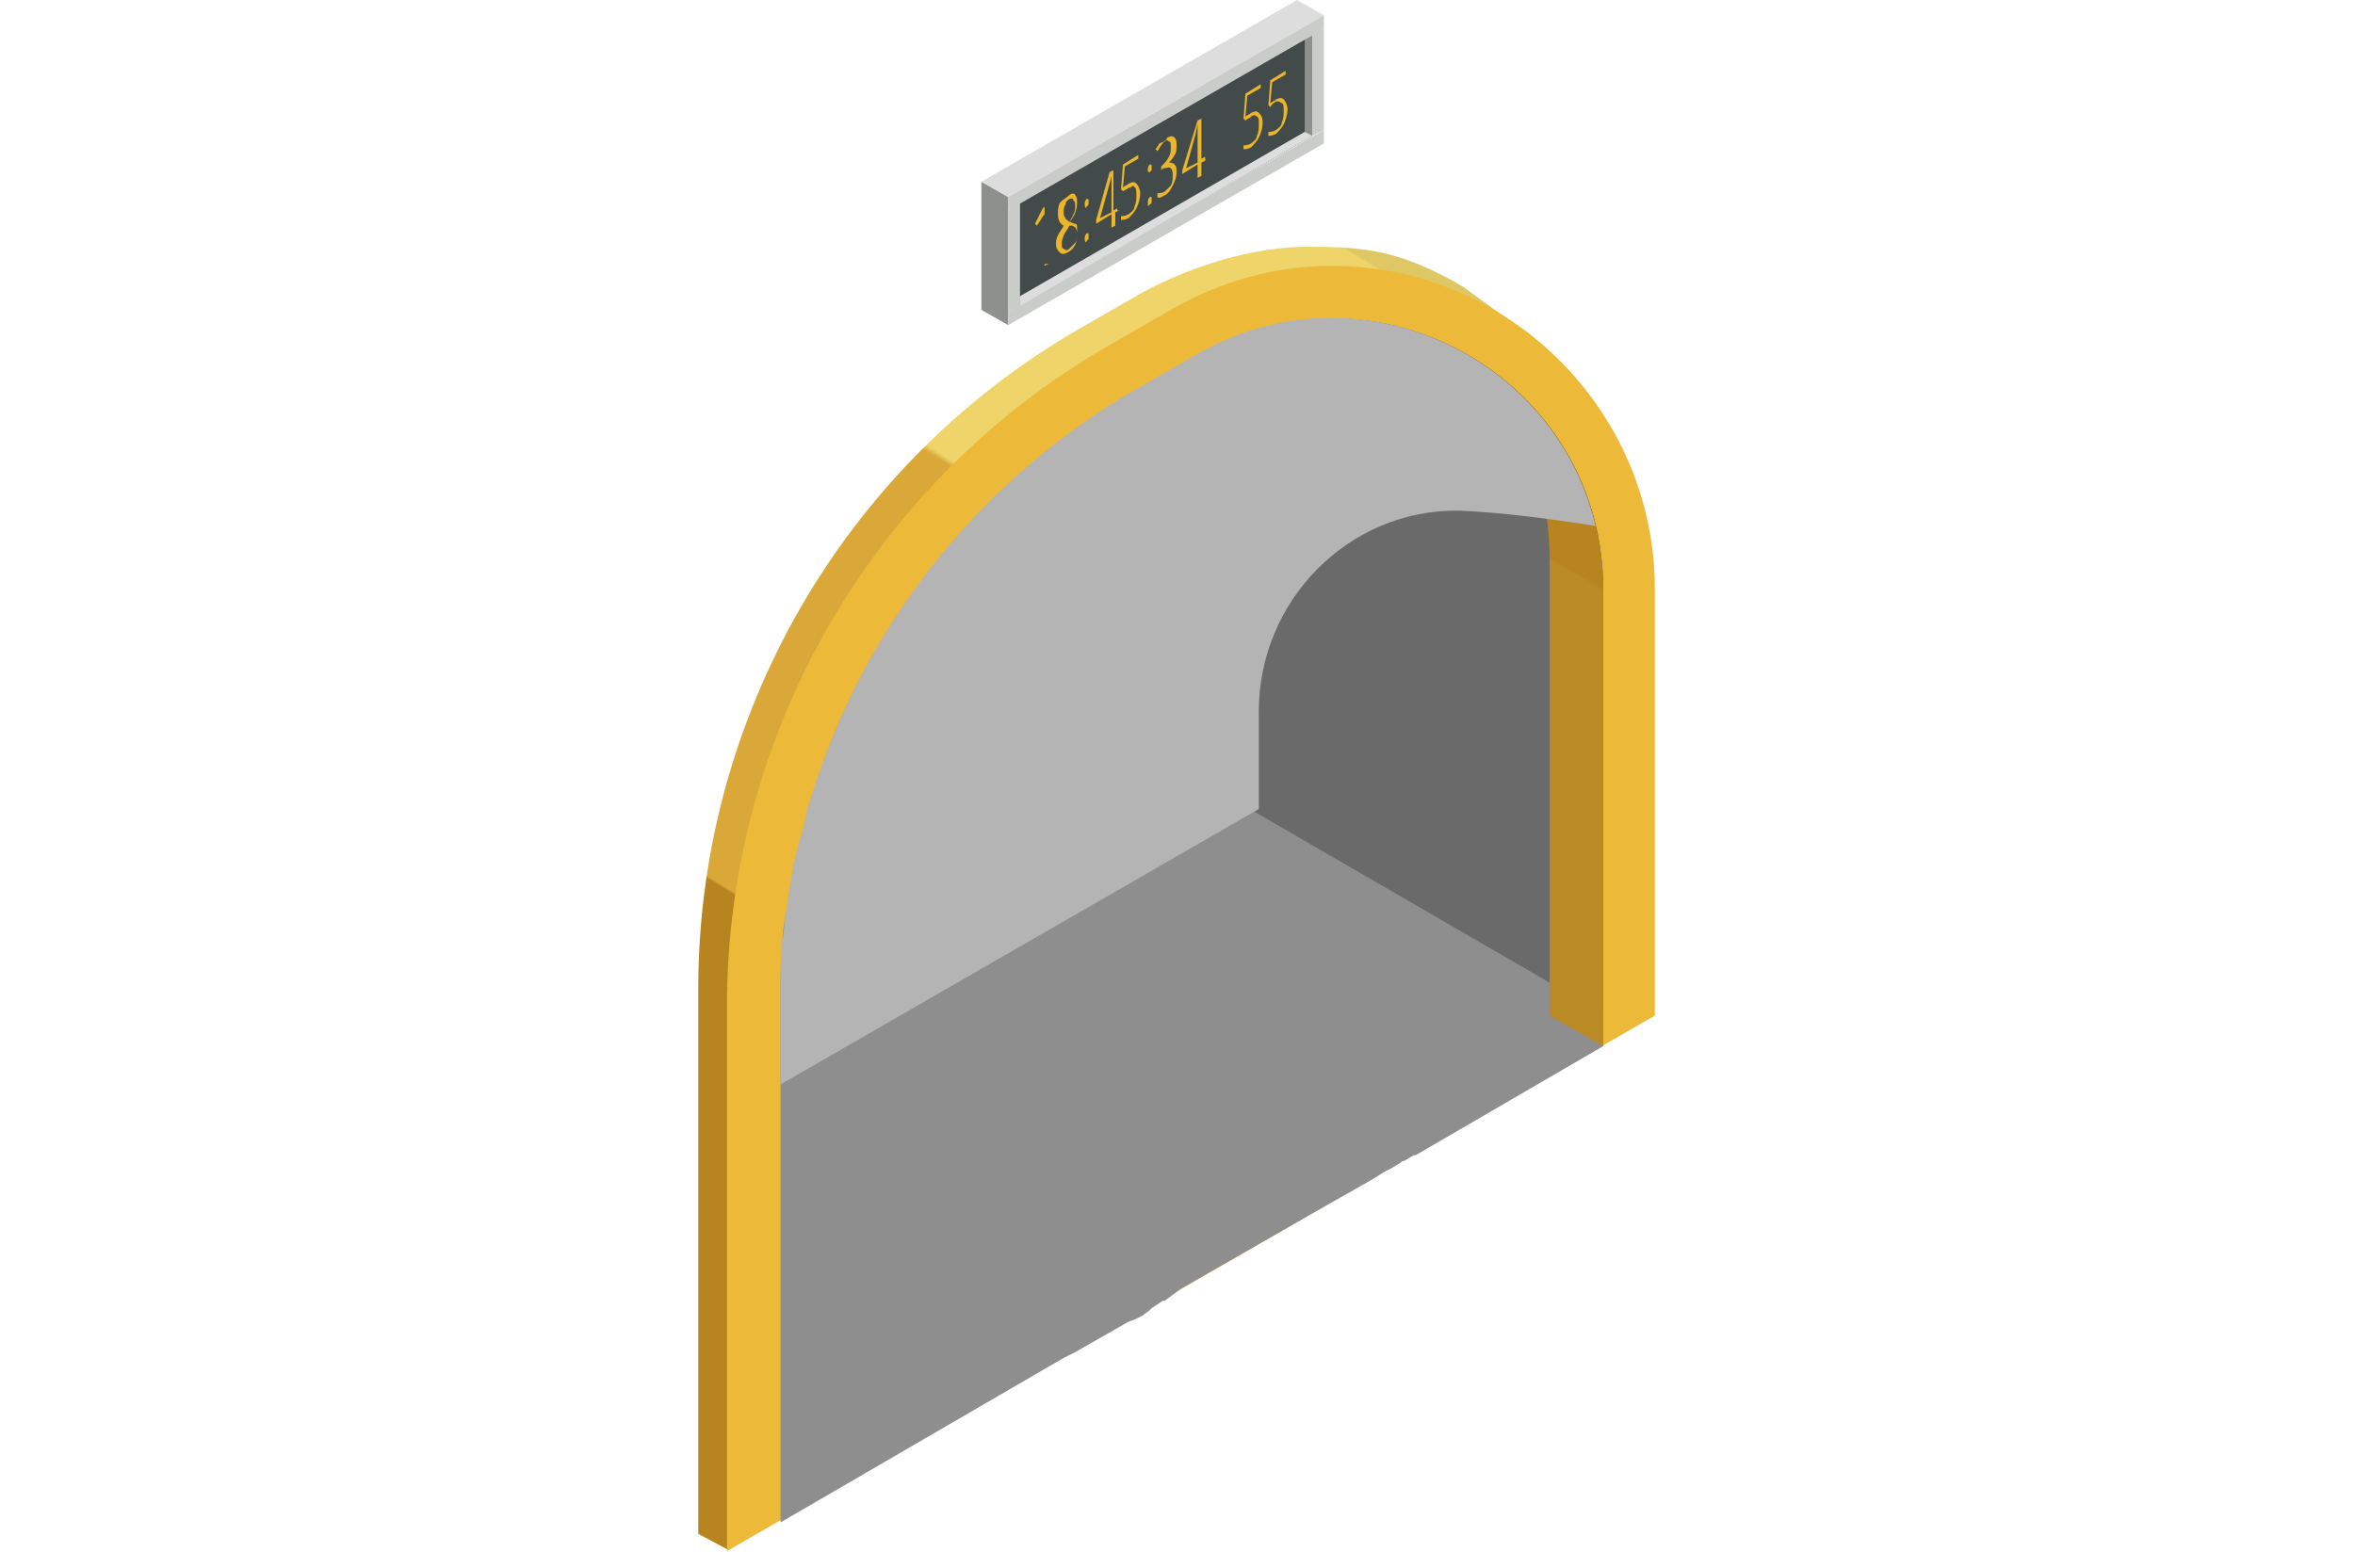
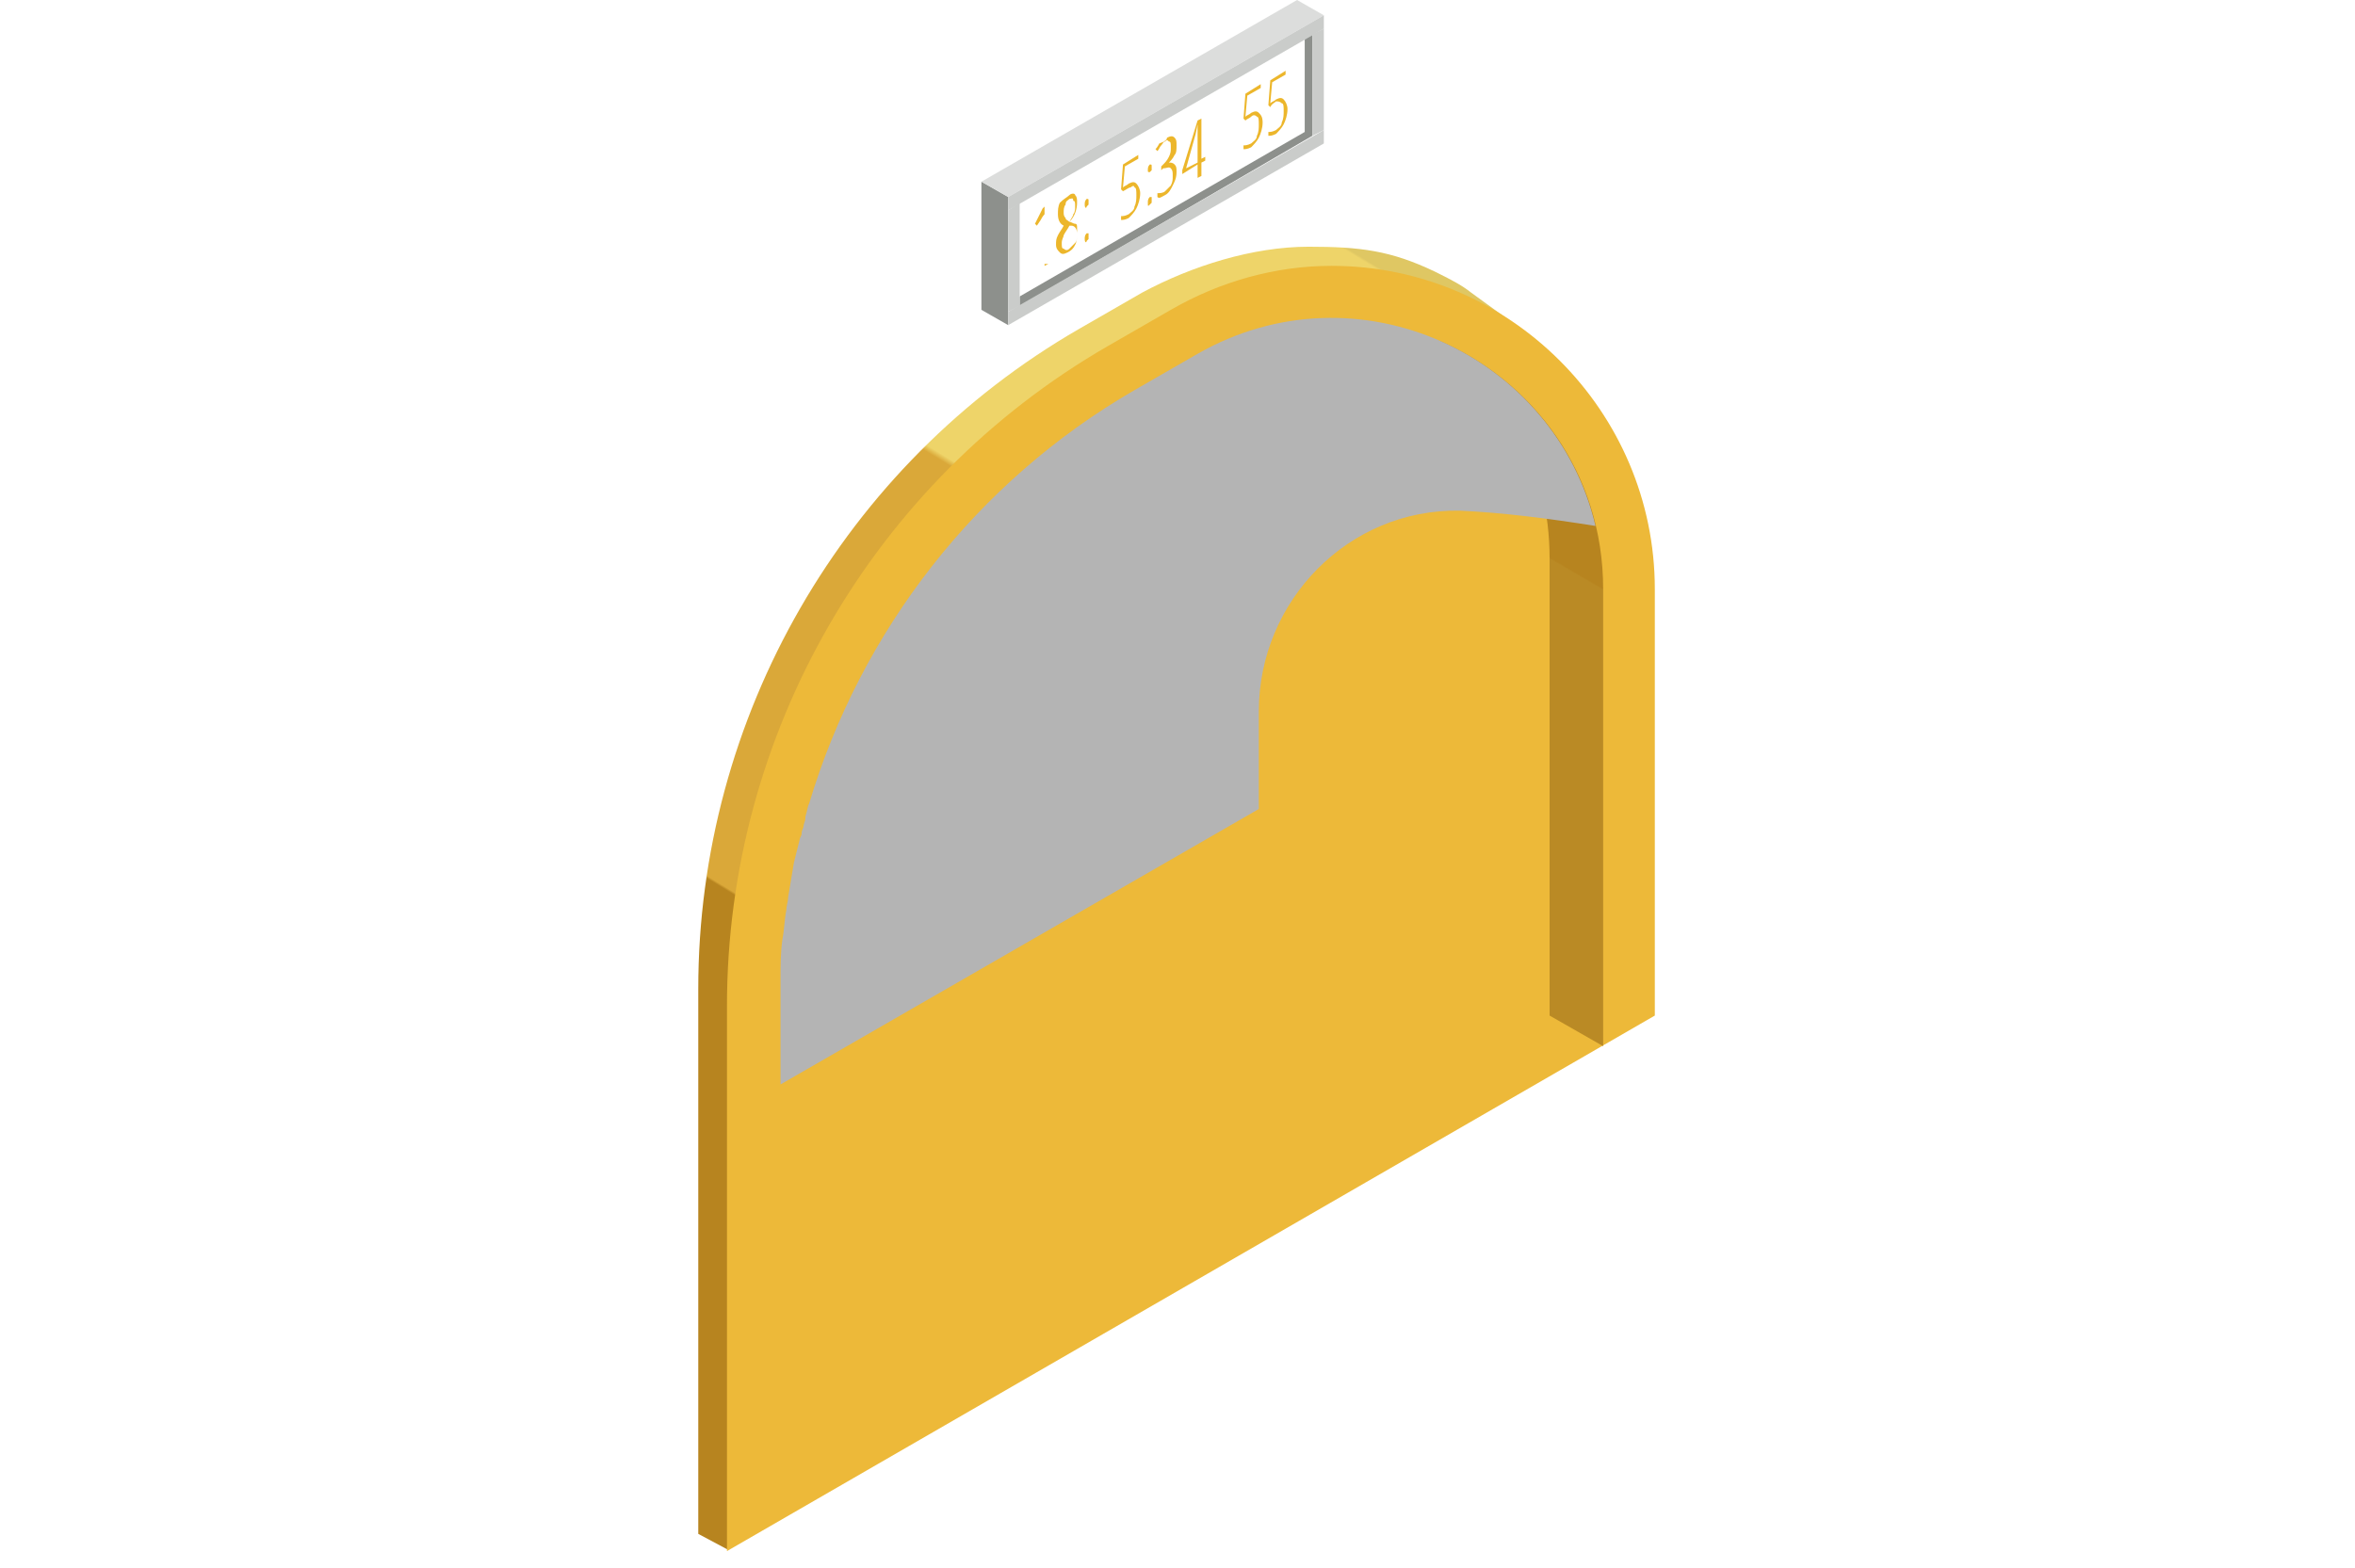
<svg xmlns="http://www.w3.org/2000/svg" version="1.1" id="Слой_1" x="0px" y="0px" width="123.1px" height="82px" viewBox="0 0 123.1 82" style="enable-background:new 0 0 123.1 82;" xml:space="preserve">
  <style type="text/css">
	.st0{fill:url(#SVGID_1_);}
	.st1{fill:#EDB939;}
	.st2{fill:#8E8E8E;}
	.st3{fill:#6A6A6A;}
	.st4{fill:#434B4A;}
	.st5{fill:#8D908C;}
	.st6{fill:#DCDDDC;}
	.st7{fill:#CACCCA;}
	.st8{fill:#ECB62B;}
	.st9{fill:url(#SVGID_2_);}
	.st10{fill:#B4B4B4;}
</style>
  <g>
    <linearGradient id="SVGID_1_" gradientUnits="userSpaceOnUse" x1="43.476" y1="61.4" x2="75.206" y2="9.256">
      <stop offset="0.161" style="stop-color:#B7841F" />
      <stop offset="0.163" style="stop-color:#DAA839" />
      <stop offset="0.571" style="stop-color:#DAA839" />
      <stop offset="0.576" style="stop-color:#EED469" />
      <stop offset="0.905" style="stop-color:#EED469" />
      <stop offset="0.907" style="stop-color:#DFC763" />
    </linearGradient>
    <path class="st0" d="M81.9,22.9L81.9,22.9l-0.1-0.2c-0.3-0.7-0.6-1.4-1-2.1l-1.7-3.7l-2.2-1.6c-0.5-0.4-1.1-0.7-1.7-1l-0.2-0.1l0,0   c-2.3-1.1-3.9-1.3-6.6-1.3c-2.9,0-6.1,1-8.7,2.4l-3.3,1.9c-12.3,7.1-19.9,20.3-19.9,34.5v28.5l1.5,0.8l44.9-52.4   C82.9,26.7,82.6,24.7,81.9,22.9z" />
    <path class="st1" d="M38,52.6c0-14.2,7.6-27.4,19.9-34.5l3.3-1.9c2.6-1.5,5.5-2.3,8.4-2.3c9.3,0,16.9,7.6,16.9,16.9v22.3L38,81.1   V52.6z" />
-     <path class="st2" d="M83.8,30.8v23.9l-9.8,5.7l-0.1,0l-0.5,0.3l0,0l-0.1,0l0,0l-0.1,0.1l-0.5,0.3l-0.4,0.2L72,61.5h0l-0.5,0.3   l-2.3,1.3l-7.5,4.3L60.9,68l-0.1,0l-0.6,0.4l0,0l-0.1,0.1l0,0l-0.4,0.3l-0.4,0.2L59,69.1l-0.7,0.4h0l-2.1,1.2L55.6,71l-14.8,8.6   v-27c0-0.4,0-0.9,0-1.3c0-0.7,0.1-1.4,0.1-2.1c0-0.5,0.1-1,0.2-1.5c0-0.2,0.1-0.5,0.1-0.7c0.1-0.6,0.2-1.2,0.3-1.8   c0.1-0.4,0.2-0.8,0.3-1.2c0-0.1,0-0.2,0.1-0.3c0-0.1,0.1-0.2,0.1-0.4c0-0.1,0.1-0.3,0.1-0.4c0,0,0-0.1,0-0.1c0,0,0,0,0,0   c0.1-0.2,0.1-0.4,0.2-0.7c0,0,0,0,0,0c2.6-9,8.7-16.8,17-21.6l3.3-1.9C72,13.1,83.8,19.9,83.8,30.8z" />
-     <path class="st3" d="M62.6,18.6l-3.3,1.9c-4.9,2.8-9,6.7-12.1,11.3L83.8,53V30.8C83.8,19.9,72,13.1,62.6,18.6z" />
    <g>
      <g>
        <g>
-           <polygon class="st4" points="68.6,1.8 68.6,7.1 53.3,16 53.3,10.6     " />
          <polygon class="st5" points="68.2,2 68.2,6.9 53.3,15.5 53.3,16 68.6,7.1 68.6,1.8     " />
          <polygon class="st5" points="51.3,9.5 51.3,16.2 52.7,17 52.7,10.3     " />
          <polygon class="st6" points="67.8,0 69.2,0.8 52.7,10.3 51.3,9.5     " />
        </g>
        <polygon class="st7" points="53.3,10.6 52.7,11 52.7,16.3 53.3,16    " />
        <polygon class="st7" points="69.2,0.8 69.2,1.5 52.7,11 52.7,10.3    " />
        <polygon class="st7" points="69.2,6.8 69.2,7.5 52.7,17 52.7,16.3    " />
        <polygon class="st7" points="69.2,1.5 68.6,1.8 68.6,7.1 69.2,6.8    " />
-         <polygon class="st6" points="68.6,7.1 68.2,6.9 53.3,15.5 53.3,16    " />
      </g>
      <g>
        <g>
          <path class="st8" d="M54.8,13.8l-0.2,0.1v-2.1c0-0.2,0-0.4,0-0.6c0,0-0.1,0.1-0.2,0.3l-0.2,0.3l-0.1-0.1l0.4-0.8l0.1-0.1V13.8z" />
          <path class="st8" d="M55.9,10.2c0.1-0.1,0.3-0.1,0.3,0c0.1,0.1,0.1,0.2,0.1,0.4c0,0.3-0.1,0.7-0.4,1c0.1,0,0.2,0.1,0.3,0.1      c0.1,0,0.1,0.1,0.1,0.2c0,0.1,0,0.2,0,0.3c0,0.2,0,0.4-0.1,0.6c-0.1,0.2-0.2,0.3-0.4,0.4c-0.2,0.1-0.3,0.1-0.4,0      c-0.1-0.1-0.2-0.2-0.2-0.4c0-0.2,0-0.3,0.1-0.5c0.1-0.2,0.2-0.3,0.3-0.5c-0.2-0.1-0.3-0.3-0.3-0.6c0-0.2,0-0.4,0.1-0.6      C55.6,10.4,55.8,10.3,55.9,10.2z M55.5,12.7c0,0.2,0,0.3,0.1,0.3c0.1,0.1,0.2,0.1,0.3,0c0.1-0.1,0.2-0.2,0.3-0.3      c0.1-0.1,0.1-0.3,0.1-0.5c0-0.2-0.1-0.4-0.3-0.4l-0.1,0c-0.1,0.2-0.2,0.3-0.3,0.5C55.6,12.4,55.5,12.5,55.5,12.7z M55.9,10.4      c-0.1,0.1-0.2,0.1-0.2,0.3c-0.1,0.1-0.1,0.3-0.1,0.4c0,0.1,0,0.2,0.1,0.3c0,0.1,0.1,0.1,0.2,0.2c0.1-0.2,0.2-0.3,0.2-0.4      c0.1-0.1,0.1-0.3,0.1-0.4c0-0.2,0-0.3-0.1-0.3C56.1,10.3,56,10.4,55.9,10.4z" />
          <path class="st8" d="M56.7,10.7c0-0.1,0-0.2,0.1-0.3c0.1,0,0.1,0,0.1,0.1c0,0.1,0,0.1,0,0.2c0,0-0.1,0.1-0.1,0.1      C56.8,10.9,56.7,10.9,56.7,10.7z M56.7,12.5c0-0.1,0-0.2,0.1-0.3c0,0,0.1,0,0.1,0c0,0,0,0.1,0,0.1c0,0.1,0,0.1,0,0.2      c0,0-0.1,0.1-0.1,0.1C56.8,12.7,56.7,12.7,56.7,12.5z" />
-           <path class="st8" d="M58.5,11l-0.2,0.1v0.7l-0.2,0.1v-0.7l-0.8,0.5v-0.2L58,9l0.2-0.1V11l0.2-0.1V11z M58.1,11.1V9.7      c0-0.2,0-0.3,0-0.5l0,0l-0.1,0.4l-0.5,1.8L58.1,11.1z" />
          <path class="st8" d="M59.1,9.8C59,9.8,58.9,9.9,58.7,10l-0.1-0.1l0.1-1.3l0.8-0.5v0.2l-0.7,0.4l-0.1,1.1      c0.1-0.1,0.2-0.1,0.3-0.2c0.2-0.1,0.3-0.1,0.4,0c0.1,0.1,0.2,0.3,0.2,0.5c0,0.3-0.1,0.6-0.2,0.8c-0.1,0.2-0.3,0.4-0.4,0.5      c-0.2,0.1-0.3,0.1-0.4,0.1v-0.2c0.1,0,0.2,0,0.4-0.1c0.1-0.1,0.3-0.2,0.3-0.4c0.1-0.2,0.1-0.4,0.1-0.6c0-0.2,0-0.4-0.1-0.4      C59.3,9.7,59.2,9.7,59.1,9.8z" />
          <path class="st8" d="M60,8.9c0-0.1,0-0.2,0.1-0.3c0.1,0,0.1,0,0.1,0.1c0,0.1,0,0.1,0,0.2c0,0-0.1,0.1-0.1,0.1C60,9,60,9,60,8.9z       M60,10.6c0-0.1,0-0.2,0.1-0.3c0,0,0.1,0,0.1,0c0,0,0,0.1,0,0.1c0,0.1,0,0.1,0,0.2c0,0-0.1,0.1-0.1,0.1C60,10.8,60,10.8,60,10.6      z" />
          <path class="st8" d="M61.5,7.6c0,0.2,0,0.4-0.1,0.5c-0.1,0.2-0.2,0.3-0.3,0.4v0c0.1,0,0.2,0,0.3,0.1c0.1,0.1,0.1,0.2,0.1,0.4      c0,0.3-0.1,0.5-0.2,0.7c-0.1,0.2-0.2,0.4-0.4,0.5c-0.2,0.1-0.3,0.2-0.4,0.1v-0.2c0.1,0,0.3,0,0.4-0.1c0.1-0.1,0.2-0.2,0.3-0.3      c0.1-0.2,0.1-0.3,0.1-0.5c0-0.2,0-0.3-0.1-0.4c-0.1-0.1-0.2,0-0.4,0l-0.1,0.1V8.7l0.1-0.1c0.1-0.1,0.2-0.2,0.3-0.4      c0.1-0.2,0.1-0.3,0.1-0.5c0-0.2,0-0.3-0.1-0.3c-0.1-0.1-0.1-0.1-0.2,0c-0.1,0-0.1,0.1-0.2,0.2c-0.1,0.1-0.1,0.2-0.2,0.3      l-0.1-0.1c0.1-0.1,0.2-0.3,0.2-0.3C60.9,7.4,61,7.3,61,7.2c0.2-0.1,0.3-0.1,0.4,0C61.5,7.3,61.5,7.4,61.5,7.6z" />
          <path class="st8" d="M63,8.4l-0.2,0.1v0.7l-0.2,0.1V8.6l-0.8,0.5V8.9l0.8-2.6l0.2-0.1v2.1L63,8.2V8.4z M62.6,8.5V7      c0-0.2,0-0.3,0-0.5l0,0L62.5,7l-0.5,1.8L62.6,8.5z" />
          <path class="st8" d="M65.4,6.1c-0.1,0.1-0.2,0.1-0.3,0.2L65,6.2l0.1-1.3l0.8-0.5v0.2L65.2,5l-0.1,1.1C65.2,6,65.3,6,65.4,5.9      c0.2-0.1,0.3-0.1,0.4,0C65.9,6,66,6.1,66,6.4c0,0.3-0.1,0.6-0.2,0.8c-0.1,0.2-0.3,0.4-0.4,0.5c-0.2,0.1-0.3,0.1-0.4,0.1V7.6      c0.1,0,0.2,0,0.4-0.1c0.1-0.1,0.3-0.2,0.3-0.4c0.1-0.2,0.1-0.4,0.1-0.6c0-0.2,0-0.4-0.1-0.4C65.6,6,65.5,6,65.4,6.1z" />
          <path class="st8" d="M66.7,5.3c-0.1,0.1-0.2,0.1-0.3,0.3l-0.1-0.1l0.1-1.3l0.8-0.5v0.2l-0.7,0.4l-0.1,1.1      c0.1-0.1,0.2-0.1,0.3-0.2c0.2-0.1,0.3-0.1,0.4,0c0.1,0.1,0.2,0.3,0.2,0.5c0,0.3-0.1,0.6-0.2,0.8C67,6.7,66.8,6.9,66.7,7      c-0.2,0.1-0.3,0.1-0.4,0.1V6.9c0.1,0,0.2,0,0.4-0.1c0.1-0.1,0.3-0.2,0.3-0.4c0.1-0.2,0.1-0.4,0.1-0.6c0-0.2,0-0.4-0.1-0.4      C66.9,5.3,66.8,5.3,66.7,5.3z" />
        </g>
      </g>
    </g>
    <linearGradient id="SVGID_2_" gradientUnits="userSpaceOnUse" x1="93.65" y1="12.006" x2="72.081" y2="48.926">
      <stop offset="0.495" style="stop-color:#B7841F" />
      <stop offset="0.497" style="stop-color:#BA8A25" />
      <stop offset="0.857" style="stop-color:#BA8A25" />
    </linearGradient>
    <path class="st9" d="M75.2,17.8c3.5,2.5,5.8,6.5,5.8,11.4v23.9l2.8,1.6V30.8C83.8,24.7,80.1,19.9,75.2,17.8z" />
    <path class="st10" d="M83.4,27.5c-2.1-8.9-12.4-13.8-20.8-9l-3.3,1.9c-8.3,4.8-14.3,12.6-17,21.6c0,0,0,0,0,0   c-0.1,0.2-0.1,0.4-0.2,0.7c0,0,0,0,0,0c0,0,0,0.1,0,0.1c0,0.1-0.1,0.3-0.1,0.4c0,0.1-0.1,0.2-0.1,0.4c0,0.1-0.1,0.2-0.1,0.3   c-0.1,0.4-0.2,0.8-0.3,1.2c-0.1,0.6-0.2,1.2-0.3,1.8c0,0.2-0.1,0.5-0.1,0.7c-0.1,0.5-0.1,1-0.2,1.5c-0.1,0.7-0.1,1.4-0.1,2.1   c0,0.4,0,0.9,0,1.3v4.2l25-14.4v-5.1c0-5.8,4.7-10.6,10.5-10.5C78.5,26.8,80.9,27.1,83.4,27.5z" />
  </g>
</svg>